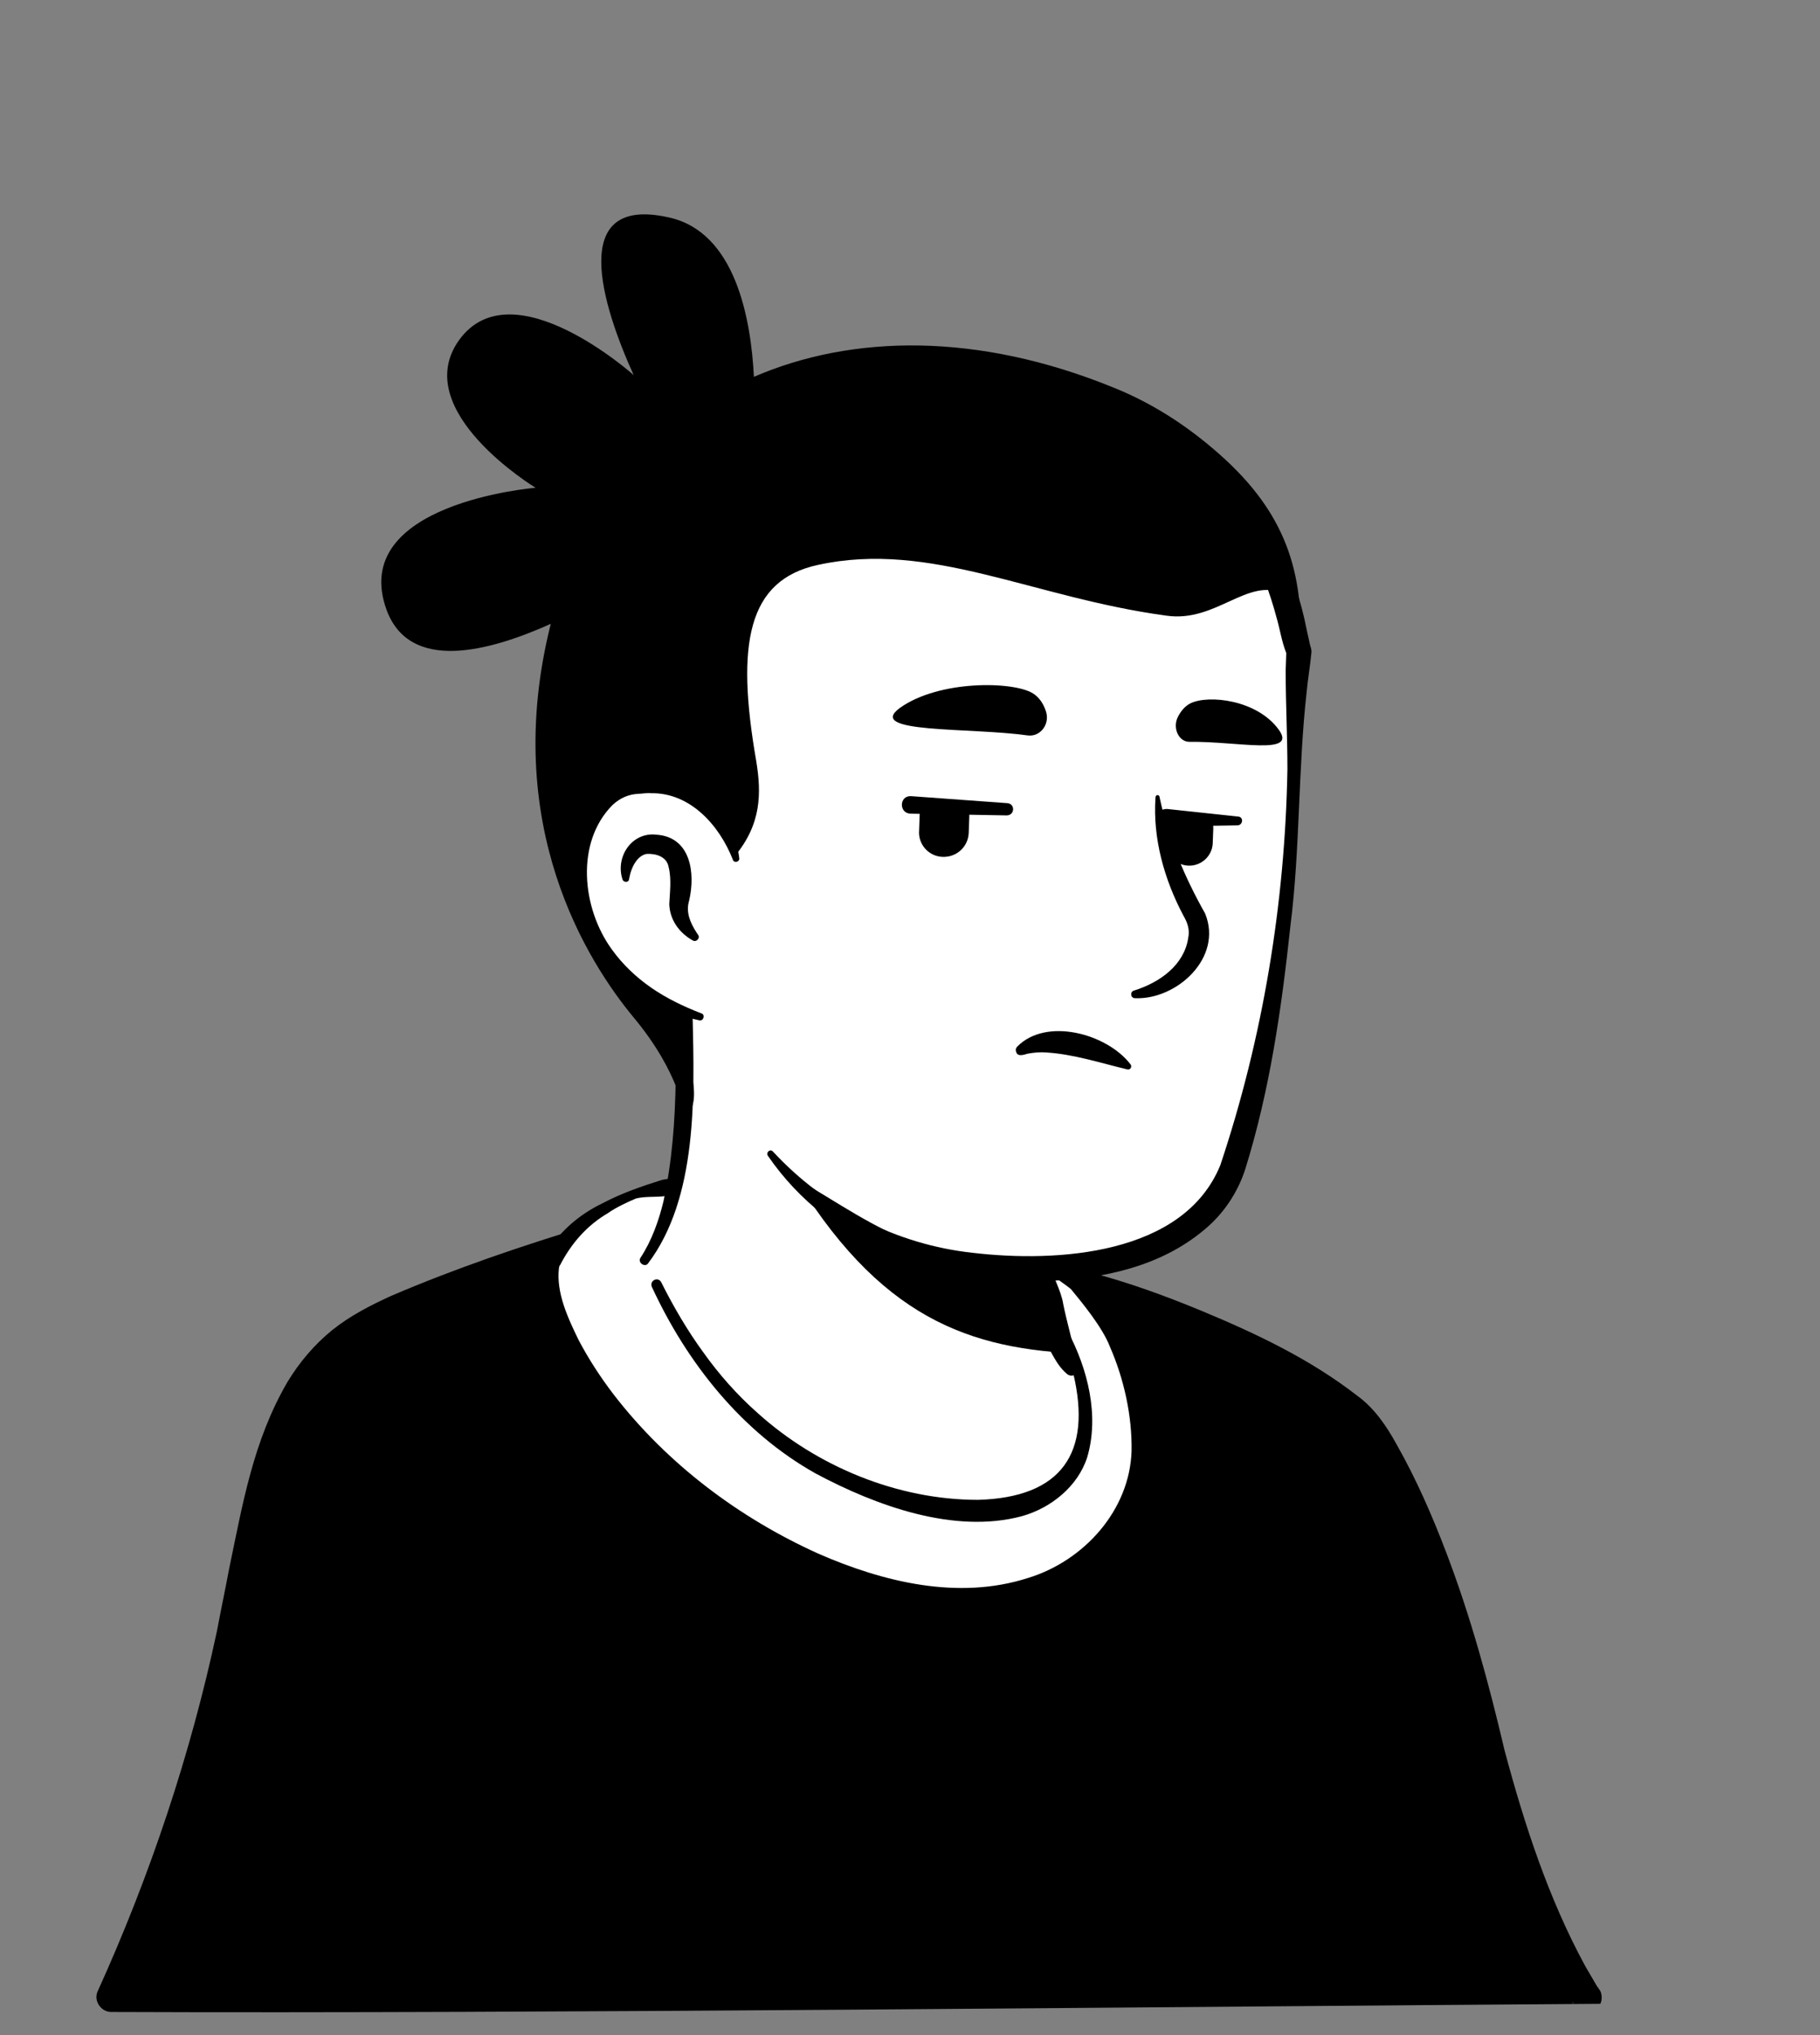
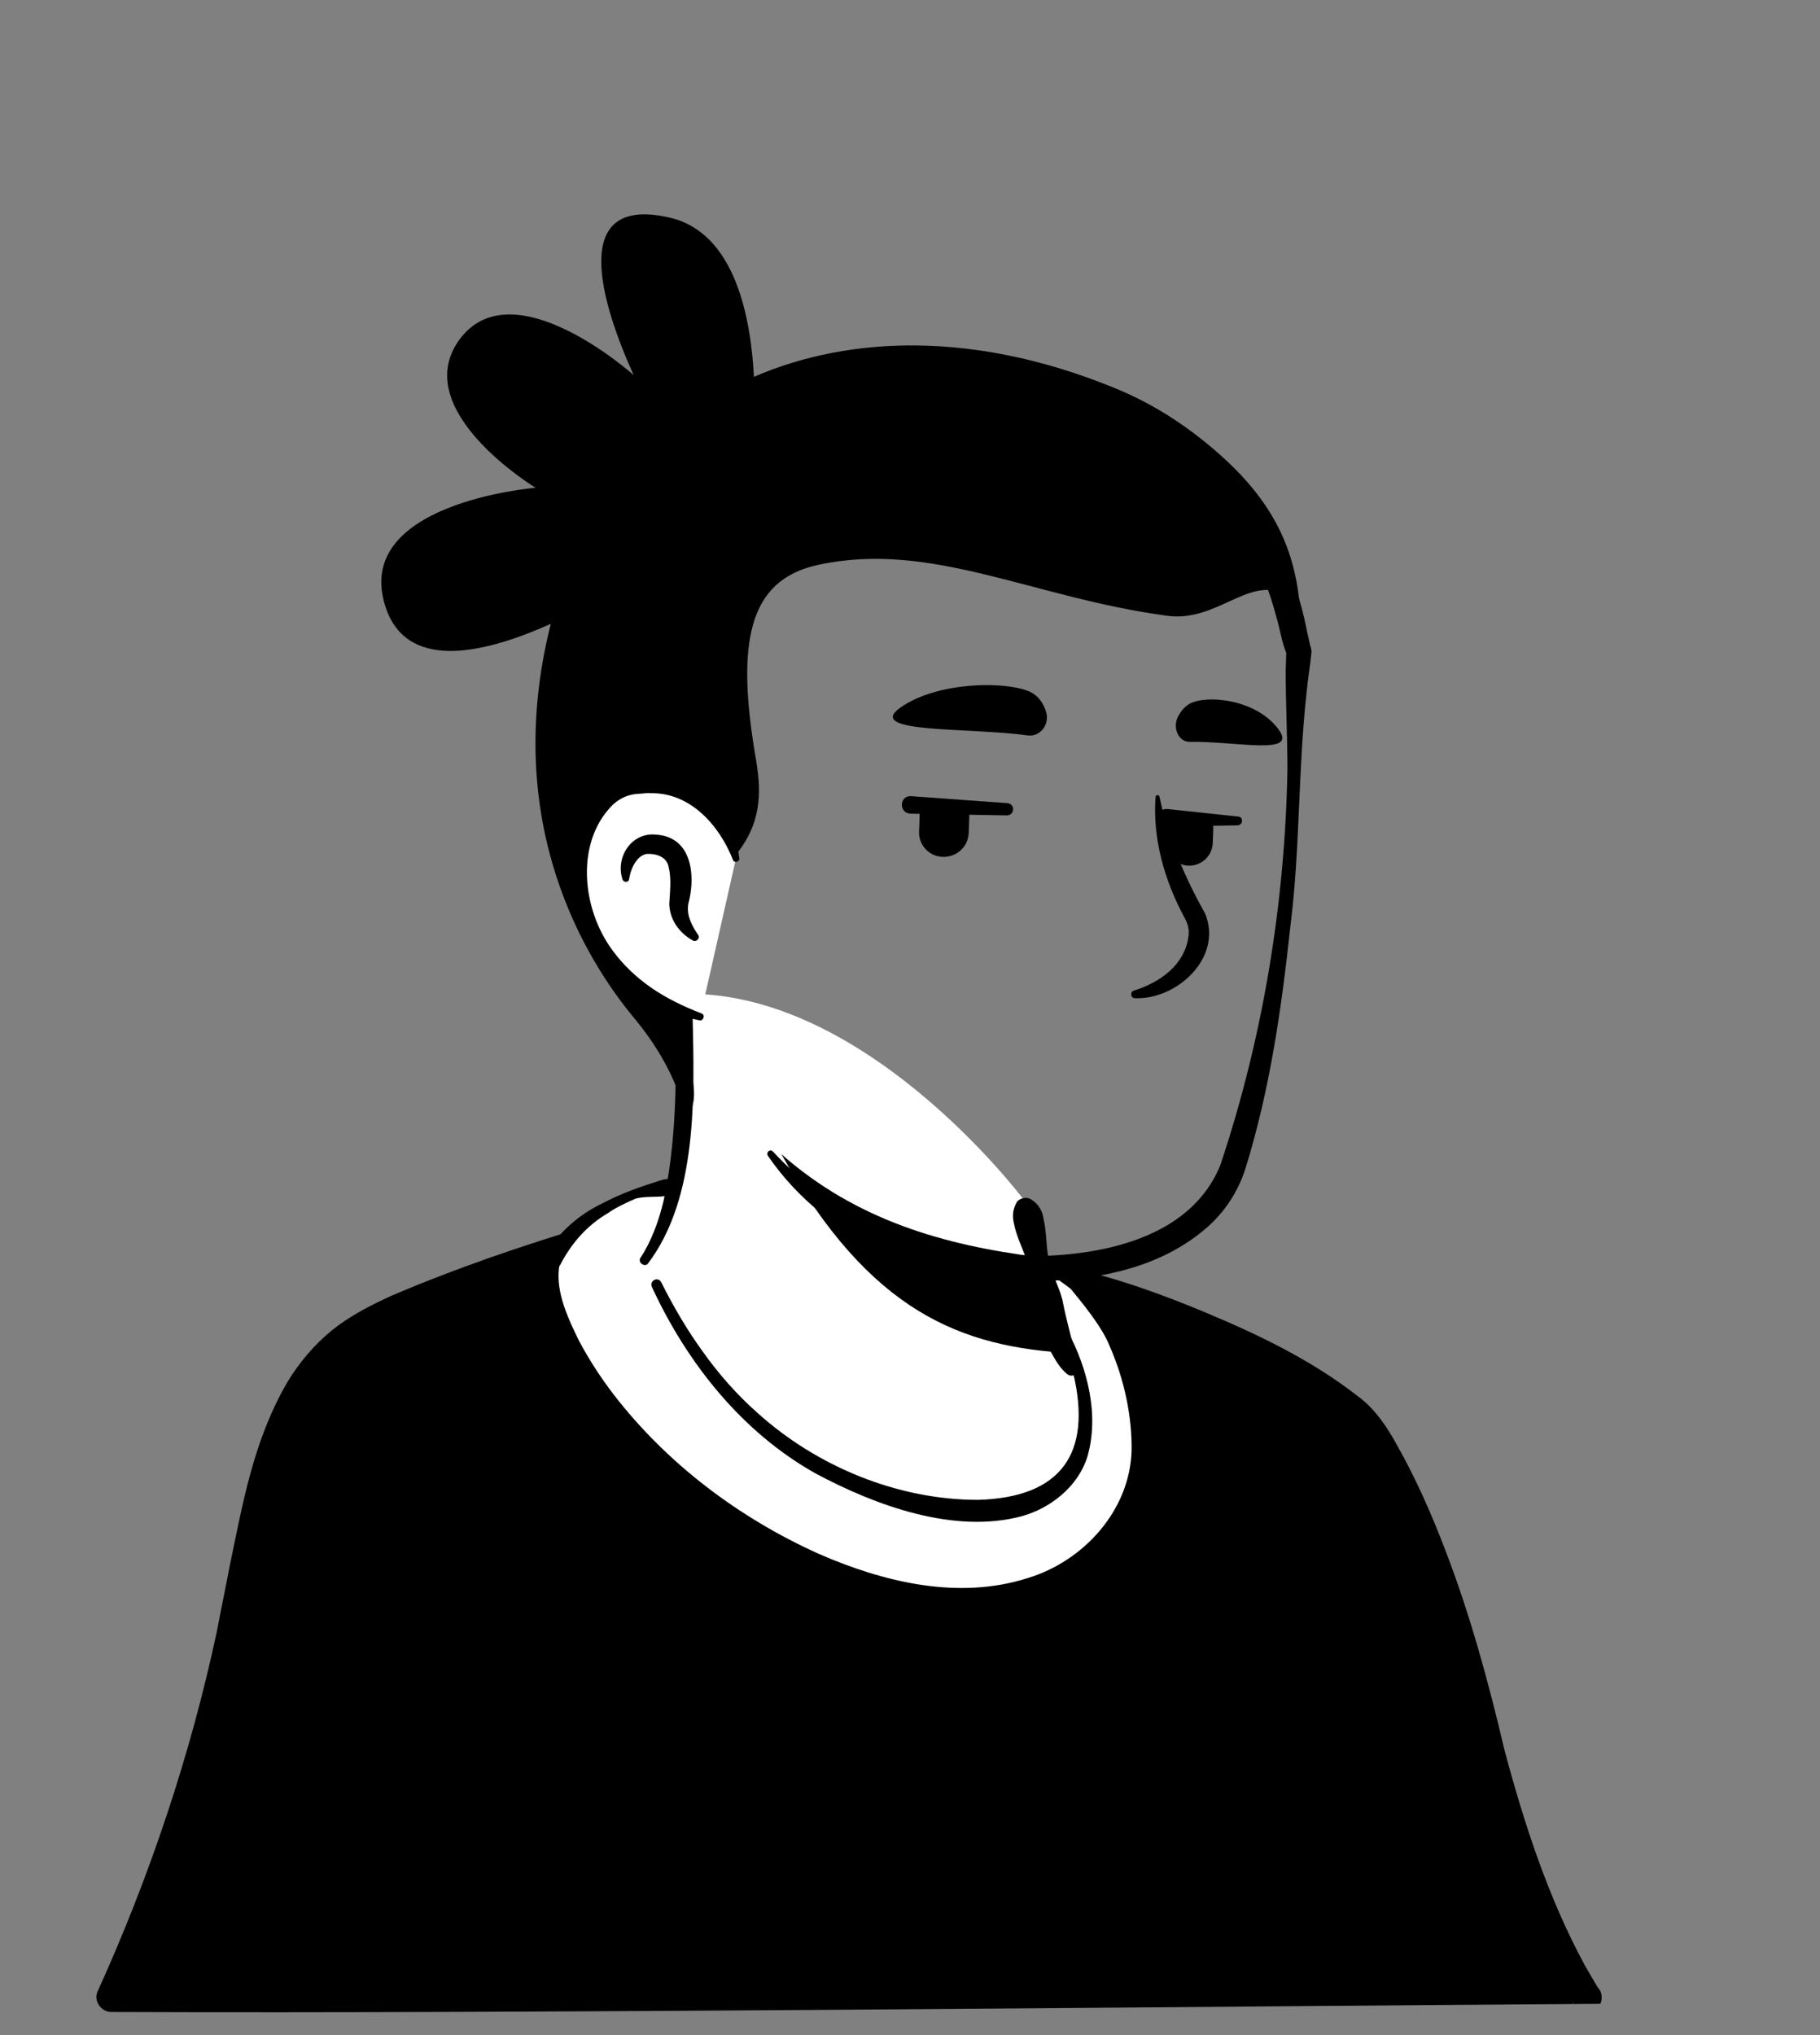
<svg xmlns="http://www.w3.org/2000/svg" width="85" height="95" viewBox="0 0 85 95" fill="none">
  <rect x="0" y="0" width="85" height="95" fill="#808080" stroke="none" />
  <g clip-path="url(#clip0_159_3223)">
    <path d="M65.061 76.311C64.87 76.448 64.652 76.584 64.462 76.72C64.243 76.857 64.052 76.993 63.834 77.102C63.644 77.211 63.48 77.32 63.289 77.429C63.262 77.456 63.235 77.456 63.207 77.484C62.58 77.865 61.926 78.22 61.272 78.547C61.081 78.656 60.863 78.765 60.672 78.847C60.672 78.847 60.645 78.874 60.618 78.874L59.963 79.201C59.527 79.419 59.064 79.61 58.627 79.801C58.409 79.91 58.164 79.992 57.946 80.073C57.728 80.155 57.483 80.264 57.264 80.346C57.046 80.428 56.801 80.537 56.583 80.619H56.556C56.338 80.701 56.092 80.782 55.874 80.864C55.383 81.028 54.865 81.191 54.375 81.355C54.211 81.409 54.02 81.464 53.857 81.518C53.339 81.682 52.821 81.818 52.303 81.927C52.112 81.982 51.921 82.009 51.703 82.064C51.212 82.173 50.694 82.282 50.204 82.391C50.095 82.418 50.013 82.418 49.904 82.445C49.74 82.472 49.55 82.5 49.386 82.527C49.141 82.554 48.922 82.609 48.677 82.636C48.568 82.663 48.459 82.663 48.35 82.691C48.214 82.718 48.05 82.745 47.886 82.745C47.45 82.8 46.987 82.854 46.551 82.909C46.414 82.936 46.251 82.936 46.115 82.963H46.087C45.897 82.99 45.706 82.99 45.515 83.018C45.324 83.045 45.133 83.045 44.942 83.045C44.833 83.045 44.697 83.072 44.588 83.072C44.37 83.072 44.179 83.1 43.988 83.1C43.715 83.1 43.47 83.127 43.198 83.127H41.834C30.33 82.963 19.998 78.083 12.61 70.341C12.61 70.341 12.61 70.314 12.583 70.314C11.765 69.578 12.474 65.652 15.773 63.171C19.916 60.036 29.84 58.074 29.84 58.074C29.84 58.074 33.683 57.447 47.941 60.418C56.283 62.163 62.635 64.698 66.179 71.568C66.915 72.986 67.651 75.166 65.061 76.311Z" fill="white" />
-     <path d="M48.023 60.119C53.257 61.182 58.846 62.327 63.153 65.789C64.598 66.961 65.552 68.679 66.343 70.342C66.724 71.16 67.106 72.005 67.406 72.904C67.569 73.504 67.815 74.186 67.678 74.894C67.651 75.085 67.487 75.331 67.351 75.467C66.724 76.094 66.043 76.476 65.361 76.966C61.354 79.747 56.746 81.71 51.976 82.746C41.344 85.063 29.84 83.264 20.489 77.675C17.381 75.794 14.519 73.504 12.065 70.805C11.793 70.478 11.793 69.933 11.793 69.579C11.82 68.761 12.038 67.97 12.31 67.234C12.965 65.544 13.81 63.854 15.255 62.681C16.291 61.973 17.408 61.373 18.553 60.882C22.152 59.355 25.941 58.292 29.84 57.856C30.167 57.829 30.221 58.292 29.894 58.347C26.159 59.11 22.452 60.255 18.989 61.809C17.735 62.436 16.4 62.981 15.391 63.963C14.437 64.999 13.755 66.28 13.21 67.588C12.856 68.379 12.61 69.633 12.719 70.26C14.437 72.305 16.454 74.104 18.635 75.658C30.576 84 48.704 84.545 61.408 77.593C62.553 76.966 63.671 76.258 64.734 75.522C65.252 75.167 65.797 74.867 66.206 74.458C66.234 74.431 66.206 74.458 66.206 74.486C66.206 74.513 66.179 74.54 66.179 74.54C66.206 74.213 66.097 73.777 65.961 73.341C65.47 71.759 64.68 70.097 63.834 68.652C62.499 66.498 60.236 65.135 57.946 64.044C56.365 63.308 54.702 62.736 53.012 62.191C51.322 61.645 49.604 61.182 47.887 60.773C47.45 60.664 47.587 60.037 48.023 60.119Z" fill="black" />
  </g>
  <path d="M74.112 93.214H5.168C5.168 93.214 9.23 84.654 11.03 74.894C12.284 68.133 13.211 64.181 16.727 62C19.208 60.473 24.524 58.892 26.814 58.074C28.368 57.529 28.695 57.992 29.813 57.692C29.813 57.829 29.84 57.938 29.84 58.074C29.84 58.074 32.784 66.825 40.445 69.933C46.688 72.468 50.395 70.778 50.968 67.97C51.322 66.171 50.204 63.226 49.632 62.272C49.305 62 49.087 61.591 48.977 61.182L48.759 60.282C49.277 60.173 49.768 60.037 50.259 59.873C50.422 59.819 50.559 59.764 50.722 59.71C53.857 60.528 60.564 63.172 63.535 65.898C64.707 66.989 67.488 72.441 69.287 80.347C71.359 89.316 74.112 93.214 74.112 93.214Z" fill="black" />
  <path d="M74.739 93.541C54.211 93.677 25.396 94.004 5.195 93.922C4.704 93.922 4.35 93.377 4.568 92.941C6.994 87.598 8.903 81.9 10.13 76.148C10.266 75.412 10.566 73.967 10.702 73.231C11.329 70.232 11.82 67.261 13.428 64.507C13.973 63.608 14.682 62.763 15.527 62.081C16.345 61.427 17.299 60.936 18.253 60.5C21.307 59.191 24.387 58.155 27.522 57.201C28.258 57.038 28.994 57.229 29.703 57.065C30.112 56.956 30.548 57.256 30.576 57.692L30.603 58.074L29.867 57.392C30.167 57.392 30.439 57.583 30.521 57.856C30.739 58.483 31.039 59.137 31.339 59.764C32.266 61.645 33.411 63.417 34.801 64.971C36.627 67.043 38.917 68.678 41.535 69.605C44.179 70.587 48.895 71.432 50.204 68.269C50.422 67.697 50.395 67.097 50.313 66.47C50.122 65.189 49.686 63.826 49.059 62.681L49.195 62.844C48.759 62.272 48.595 61.59 48.65 60.936V60.282C48.65 60.227 48.704 60.173 48.759 60.173C49.086 60.064 49.386 59.927 49.713 59.818C50.013 59.682 50.313 59.546 50.613 59.382C50.694 59.328 50.776 59.355 50.858 59.382C52.657 59.846 54.375 60.473 56.092 61.181C58.655 62.245 61.19 63.444 63.398 65.162C64.189 65.734 64.761 66.579 65.225 67.424C66.152 69.06 66.888 70.75 67.542 72.468C68.687 75.466 69.532 78.574 70.268 81.709C71.195 85.171 72.313 88.606 74.03 91.769L74.603 92.75L74.657 92.805V92.832C74.821 92.968 74.848 93.35 74.739 93.541ZM73.485 92.886C73.349 93.023 73.376 93.404 73.485 93.541V93.513L73.43 93.432C71.522 90.297 70.323 86.78 69.341 83.263C68.85 81.546 68.496 79.692 68.005 77.947C67.051 74.512 65.879 71.05 64.162 67.915C63.862 67.397 63.535 66.825 63.126 66.416C62.335 65.68 61.408 65.08 60.481 64.507C58.955 63.608 57.319 62.817 55.656 62.136C53.993 61.454 52.303 60.827 50.585 60.364L50.994 60.336C50.258 60.391 49.549 60.418 48.841 60.391L48.95 60.227C49.113 60.5 49.304 60.963 49.468 61.209C49.658 61.454 49.877 61.645 50.122 61.754C50.176 61.809 50.231 61.863 50.258 61.917C51.24 63.798 52.221 66.606 51.512 68.706C49.877 72.822 44.397 72.168 41.044 70.886C38.236 69.932 35.701 68.106 33.738 65.87C31.775 63.635 30.221 61.072 29.185 58.292L29.84 58.755C29.458 58.755 29.158 58.483 29.131 58.101L29.103 57.746L29.976 58.373C29.703 58.455 29.376 58.483 29.076 58.51C28.313 58.483 27.795 58.455 27.086 58.728C26.159 59.055 25.205 59.382 24.251 59.682C22.37 60.309 20.516 60.963 18.744 61.754C14.709 63.362 13.537 66.579 12.61 70.587C12.174 72.44 11.82 74.54 11.438 76.421C10.184 82.309 8.276 88.007 5.795 93.513L5.168 92.505C24.932 92.505 53.448 92.696 73.485 92.886Z" fill="black" />
  <path d="M38.1 72.795C28.694 68.569 25.041 61.018 25.75 58.973C25.75 58.973 25.75 58.946 25.777 58.919C26.268 57.91 27.059 57.092 28.04 56.52C28.585 56.193 29.185 55.893 29.676 55.729C37.118 53.875 46.987 57.011 50.313 59.873C51.512 61.318 52.739 62.763 53.202 66.579C53.857 72.086 47.832 77.184 38.1 72.795Z" fill="white" />
  <path d="M37.963 73.095C33.247 70.969 28.831 67.643 26.323 63.035C25.832 62.081 25.396 61.1 25.259 59.982C25.232 59.6 25.205 59.137 25.396 58.755C25.968 57.611 27.004 56.711 28.149 56.166C29.022 55.702 29.976 55.375 30.93 55.075C32.293 54.83 33.656 54.748 35.046 54.775C39.599 54.912 44.124 56.111 48.159 58.21C48.459 58.374 48.759 58.537 49.059 58.728C49.168 58.783 49.249 58.864 49.386 58.837C49.522 58.81 49.631 58.864 49.74 58.919C50.067 59.11 50.34 59.355 50.64 59.628C51.376 60.527 52.112 61.482 52.603 62.572C53.093 63.663 53.366 64.835 53.53 65.98C53.966 68.324 53.175 70.941 51.349 72.55C47.641 75.876 42.08 74.976 37.963 73.095ZM38.209 72.522C41.262 73.858 44.751 74.703 47.995 73.667C50.613 72.877 52.766 70.505 52.848 67.724C52.875 66.089 52.494 64.371 51.839 62.872C51.485 61.945 50.504 60.773 50.013 60.173C49.713 59.928 49.386 59.737 49.113 59.492L49.031 59.328C48.977 59.192 48.868 59.164 48.786 59.083C48.514 58.919 48.214 58.755 47.914 58.592C45.542 57.365 42.925 56.656 40.308 56.138C37.255 55.566 34.12 55.402 31.039 55.839C30.603 55.893 30.139 55.839 29.703 55.947C29.376 56.084 28.776 56.356 28.395 56.629C27.413 57.202 26.677 58.047 26.159 59.055L26.132 59.083C26.132 59.11 26.105 59.164 26.105 59.192C25.968 60.337 26.514 61.509 27.032 62.572C27.495 63.444 28.04 64.29 28.667 65.107C31.175 68.351 34.528 70.859 38.209 72.522Z" fill="black" />
  <path d="M50.585 67.37C50.013 70.178 46.305 71.868 40.062 69.333C33.574 66.716 30.766 60.473 30.058 58.619C33.901 51.422 31.23 46.433 31.23 46.433C40.09 45.67 47.832 56.029 47.832 56.029L49.032 61.154C49.141 61.59 49.359 61.972 49.686 62.245C50.258 63.253 50.94 65.57 50.585 67.37Z" fill="white" />
  <path d="M29.922 58.701C30.439 57.91 30.767 56.983 30.985 56.084C31.394 54.203 31.53 52.294 31.557 50.386V49.677C31.475 48.968 31.23 48.232 30.957 47.578C30.603 46.706 31.884 46.16 32.293 47.033C32.348 47.142 32.348 47.333 32.348 47.442C32.43 51.149 32.593 55.92 30.249 59.001C30.085 59.164 29.758 58.919 29.922 58.701ZM48.132 55.974C48.541 56.22 48.677 56.547 48.732 56.874C48.895 57.528 48.841 58.237 49.004 58.919C49.141 59.573 49.55 60.2 49.658 60.882C49.795 61.59 50.204 63.09 50.367 63.826C50.422 63.989 50.313 64.18 50.122 64.207C50.013 64.235 49.931 64.207 49.849 64.153C49.495 63.853 49.331 63.553 49.113 63.172C48.759 62.517 48.514 61.917 48.295 61.181C48.105 60.527 48.186 59.818 48.023 59.137C47.886 58.483 47.505 57.855 47.368 57.174C47.287 56.847 47.26 56.492 47.505 56.084C47.668 55.92 47.941 55.865 48.132 55.974Z" fill="black" />
  <path d="M50.096 63.172C44.889 62.9 40.636 61.264 36.492 53.876C39.982 56.956 44.098 58.129 48.433 58.674L49.005 61.182C49.114 61.618 49.769 62.9 50.096 63.172Z" fill="black" />
  <path d="M49.877 62.163C50.804 63.908 51.349 66.089 50.777 68.025C50.34 69.388 49.087 70.396 47.723 70.778C44.561 71.623 40.908 70.287 38.1 68.788C34.638 66.852 32.075 63.608 30.44 60.064C30.331 59.792 30.712 59.574 30.876 59.846C31.448 60.991 32.103 62.109 32.839 63.118C33.575 64.153 34.42 65.108 35.374 65.953C38.155 68.461 41.917 70.015 45.679 70.015C49.55 69.906 51.022 67.861 50.122 64.099C49.986 63.499 49.768 62.872 49.468 62.354C49.305 62.136 49.714 61.891 49.877 62.163Z" fill="black" />
-   <path d="M60.426 29.422C60.917 31.712 60.535 33.239 60.317 39.563C60.099 45.779 58.3 54.557 56.092 56.765C54.402 58.428 48.977 59.737 44.151 58.51C41.698 57.883 39.626 56.465 37.936 55.456C35.809 54.175 33.956 50.222 32.429 47.687C31.229 45.697 31.338 48.096 29.785 46.379C27.631 44.034 25.041 39.318 26.322 30.976C28.394 17.454 39.108 15.873 47.041 17.372C55.029 18.872 59.118 23.397 60.426 29.422Z" fill="white" />
-   <path d="M31.148 48.778C30.521 47.742 29.703 46.815 28.967 45.834C27.877 44.334 27.059 42.617 26.514 40.845C24.142 33.266 25.587 23.343 32.757 18.872C39.272 14.728 51.922 16.228 57.21 21.898C59.2 23.943 60.482 26.614 61.027 29.395C61.054 29.558 61.136 29.858 61.163 30.022C61.19 30.158 61.272 30.322 61.245 30.485C61.19 31.085 61.081 31.685 61.027 32.285C60.618 35.91 60.727 39.618 60.264 43.244C59.855 47.06 59.309 50.877 58.164 54.557C57.81 55.675 57.128 56.684 56.229 57.419C54.212 59.11 51.567 59.682 49.032 59.791C43.961 60.037 38.809 58.237 35.865 53.957C35.755 53.794 35.974 53.603 36.11 53.767C38.563 56.411 41.889 58.101 45.433 58.483C49.359 58.946 55.275 58.592 56.992 54.394C58.982 48.45 60.018 42.153 60.127 35.91C60.127 34.384 60.045 32.857 60.045 31.303C60.045 31.112 60.073 30.676 60.073 30.485C60.073 30.513 60.073 30.513 60.073 30.485C59.855 29.94 59.773 29.34 59.609 28.795C59.01 26.532 57.919 24.379 56.365 22.661C51.213 16.882 39.736 15.437 33.302 19.772C28.204 23.152 26.841 29.64 26.487 35.365C26.187 39.645 27.441 43.843 30.685 46.788L31.966 48.123C32.511 48.723 31.584 49.432 31.148 48.778Z" fill="black" />
+   <path d="M31.148 48.778C30.521 47.742 29.703 46.815 28.967 45.834C27.877 44.334 27.059 42.617 26.514 40.845C24.142 33.266 25.587 23.343 32.757 18.872C39.272 14.728 51.922 16.228 57.21 21.898C59.2 23.943 60.482 26.614 61.027 29.395C61.054 29.558 61.136 29.858 61.163 30.022C61.19 30.158 61.272 30.322 61.245 30.485C61.19 31.085 61.081 31.685 61.027 32.285C60.618 35.91 60.727 39.618 60.264 43.244C59.855 47.06 59.309 50.877 58.164 54.557C57.81 55.675 57.128 56.684 56.229 57.419C54.212 59.11 51.567 59.682 49.032 59.791C43.961 60.037 38.809 58.237 35.865 53.957C35.755 53.794 35.974 53.603 36.11 53.767C38.563 56.411 41.889 58.101 45.433 58.483C49.359 58.946 55.275 58.592 56.992 54.394C58.982 48.45 60.018 42.153 60.127 35.91C60.127 34.384 60.045 32.857 60.045 31.303C60.045 31.112 60.073 30.676 60.073 30.485C60.073 30.513 60.073 30.513 60.073 30.485C59.855 29.94 59.773 29.34 59.609 28.795C59.01 26.532 57.919 24.379 56.365 22.661C51.213 16.882 39.736 15.437 33.302 19.772C26.187 39.645 27.441 43.843 30.685 46.788L31.966 48.123C32.511 48.723 31.584 49.432 31.148 48.778Z" fill="black" />
  <path d="M34.365 40.109C34.365 40.109 33.52 36.019 29.54 36.51C26.105 36.946 24.905 45.179 32.702 47.469" fill="white" />
  <path d="M32.348 43.898C31.721 43.544 31.284 42.944 31.257 42.208C31.284 41.663 31.366 41.035 31.23 40.49C31.148 39.972 30.603 39.836 30.194 39.863C29.758 39.945 29.485 40.49 29.403 40.926C29.403 40.954 29.376 41.035 29.376 41.063C29.349 41.199 29.131 41.199 29.076 41.063C28.722 40 29.512 38.827 30.657 38.964C32.266 39.073 32.484 40.763 32.184 42.044C32.02 42.589 32.239 43.08 32.538 43.544L32.593 43.625C32.729 43.789 32.511 44.007 32.348 43.898ZM54.157 37.219C54.566 39.154 55.329 40.954 56.283 42.644C57.128 44.716 54.947 46.679 53.012 46.597C52.794 46.597 52.767 46.297 52.957 46.242C54.184 45.861 55.302 45.043 55.493 43.789C55.575 43.407 55.465 43.08 55.275 42.753C54.375 41.063 53.83 39.127 53.966 37.219C53.966 37.083 54.157 37.083 54.157 37.219Z" fill="black" />
  <path d="M34.228 40.136C33.601 38.528 32.238 37.001 30.412 37.028C30.248 37.001 29.975 37.056 29.812 37.056C29.348 37.083 28.967 37.246 28.612 37.574C26.868 39.318 27.167 42.399 28.585 44.334C29.076 45.016 29.703 45.616 30.412 46.106C31.12 46.597 31.911 46.979 32.756 47.306C32.947 47.36 32.865 47.66 32.674 47.633C30.848 47.251 29.103 46.352 27.904 44.852C26.05 42.617 25.668 38.882 27.876 36.701C28.367 36.265 29.049 35.938 29.73 35.938C29.948 35.938 30.275 35.883 30.493 35.938C31.638 35.992 32.729 36.565 33.438 37.464C34.065 38.228 34.419 39.155 34.528 40.081C34.528 40.245 34.283 40.3 34.228 40.136Z" fill="black" />
  <path d="M57.237 21.462C55.847 20.181 54.102 18.927 51.976 18.081C45.678 15.519 39.817 15.601 35.21 17.591C35.074 14.919 34.365 10.83 31.23 10.148C26.486 9.085 28.122 14.265 29.594 17.509C29.594 17.509 23.924 12.438 21.443 15.873C19.071 19.172 25.014 22.77 25.014 22.77C25.014 22.77 16.209 23.479 18.063 28.495C19.153 31.385 22.806 30.431 25.723 29.122C23.351 38.528 27.468 44.934 29.594 47.496C31.775 50.114 31.966 52.104 31.966 52.104C33.084 51.477 31.748 48.669 31.802 47.197C24.987 44.58 26.214 36.974 29.54 36.537C33.029 36.101 34.12 39.209 34.31 39.972C35.564 38.473 35.564 37.028 35.319 35.529C34.365 30.049 34.91 27.078 38.209 26.369C43.47 25.224 48.214 27.896 54.484 28.741C56.801 29.068 58.246 26.941 59.963 27.705C60.154 28.277 60.318 28.85 60.454 29.45C60.563 29.913 60.645 30.349 60.699 30.812C60.972 26.996 60.181 24.188 57.237 21.462Z" fill="black" />
  <path d="M45.27 38.064V38.119L45.242 38.882C45.215 39.536 44.67 40.027 44.016 40C43.361 39.973 42.871 39.4 42.925 38.773L42.952 38.01C42.952 37.873 43.007 37.71 43.061 37.601L45.242 37.71C45.242 37.819 45.27 37.928 45.27 38.064ZM56.665 38.664L56.638 39.373C56.61 39.973 56.092 40.436 55.493 40.409C54.893 40.382 54.429 39.864 54.457 39.264L54.484 38.555C54.484 38.419 54.511 38.282 54.566 38.173L56.61 38.255C56.638 38.391 56.665 38.528 56.665 38.664ZM47.996 34.33C48.596 34.411 49.059 33.784 48.841 33.184C48.732 32.857 48.541 32.557 48.241 32.367C47.314 31.794 43.852 31.74 42.026 33.048C40.39 34.248 45.27 33.948 47.996 34.33ZM55.547 34.629C55.056 34.629 54.757 34.002 55.002 33.484C55.138 33.212 55.329 32.966 55.602 32.83C56.447 32.421 58.709 32.666 59.718 34.057C60.618 35.284 57.81 34.602 55.547 34.629Z" fill="black" />
  <path d="M47.015 38.064L42.517 37.983C41.971 37.955 41.999 37.138 42.544 37.165L47.042 37.492C47.424 37.519 47.396 38.064 47.015 38.064ZM57.81 38.528L54.485 38.582C53.939 38.582 53.912 37.792 54.457 37.764H54.512L57.838 38.119C58.083 38.146 58.056 38.501 57.81 38.528Z" fill="black" />
-   <path d="M52.657 49.923C51.403 49.623 50.149 49.214 48.895 49.133C48.595 49.105 48.295 49.133 47.995 49.187C47.804 49.242 47.505 49.351 47.45 49.078C47.423 48.996 47.45 48.914 47.505 48.86C48.868 47.469 51.703 48.26 52.793 49.678C52.875 49.76 52.821 49.95 52.657 49.923Z" fill="black" />
  <defs>
    <clipPath id="clip0_159_3223">
      <rect width="83.42" height="83.42" fill="white" transform="translate(0.697 0.416)" />
    </clipPath>
  </defs>
</svg>